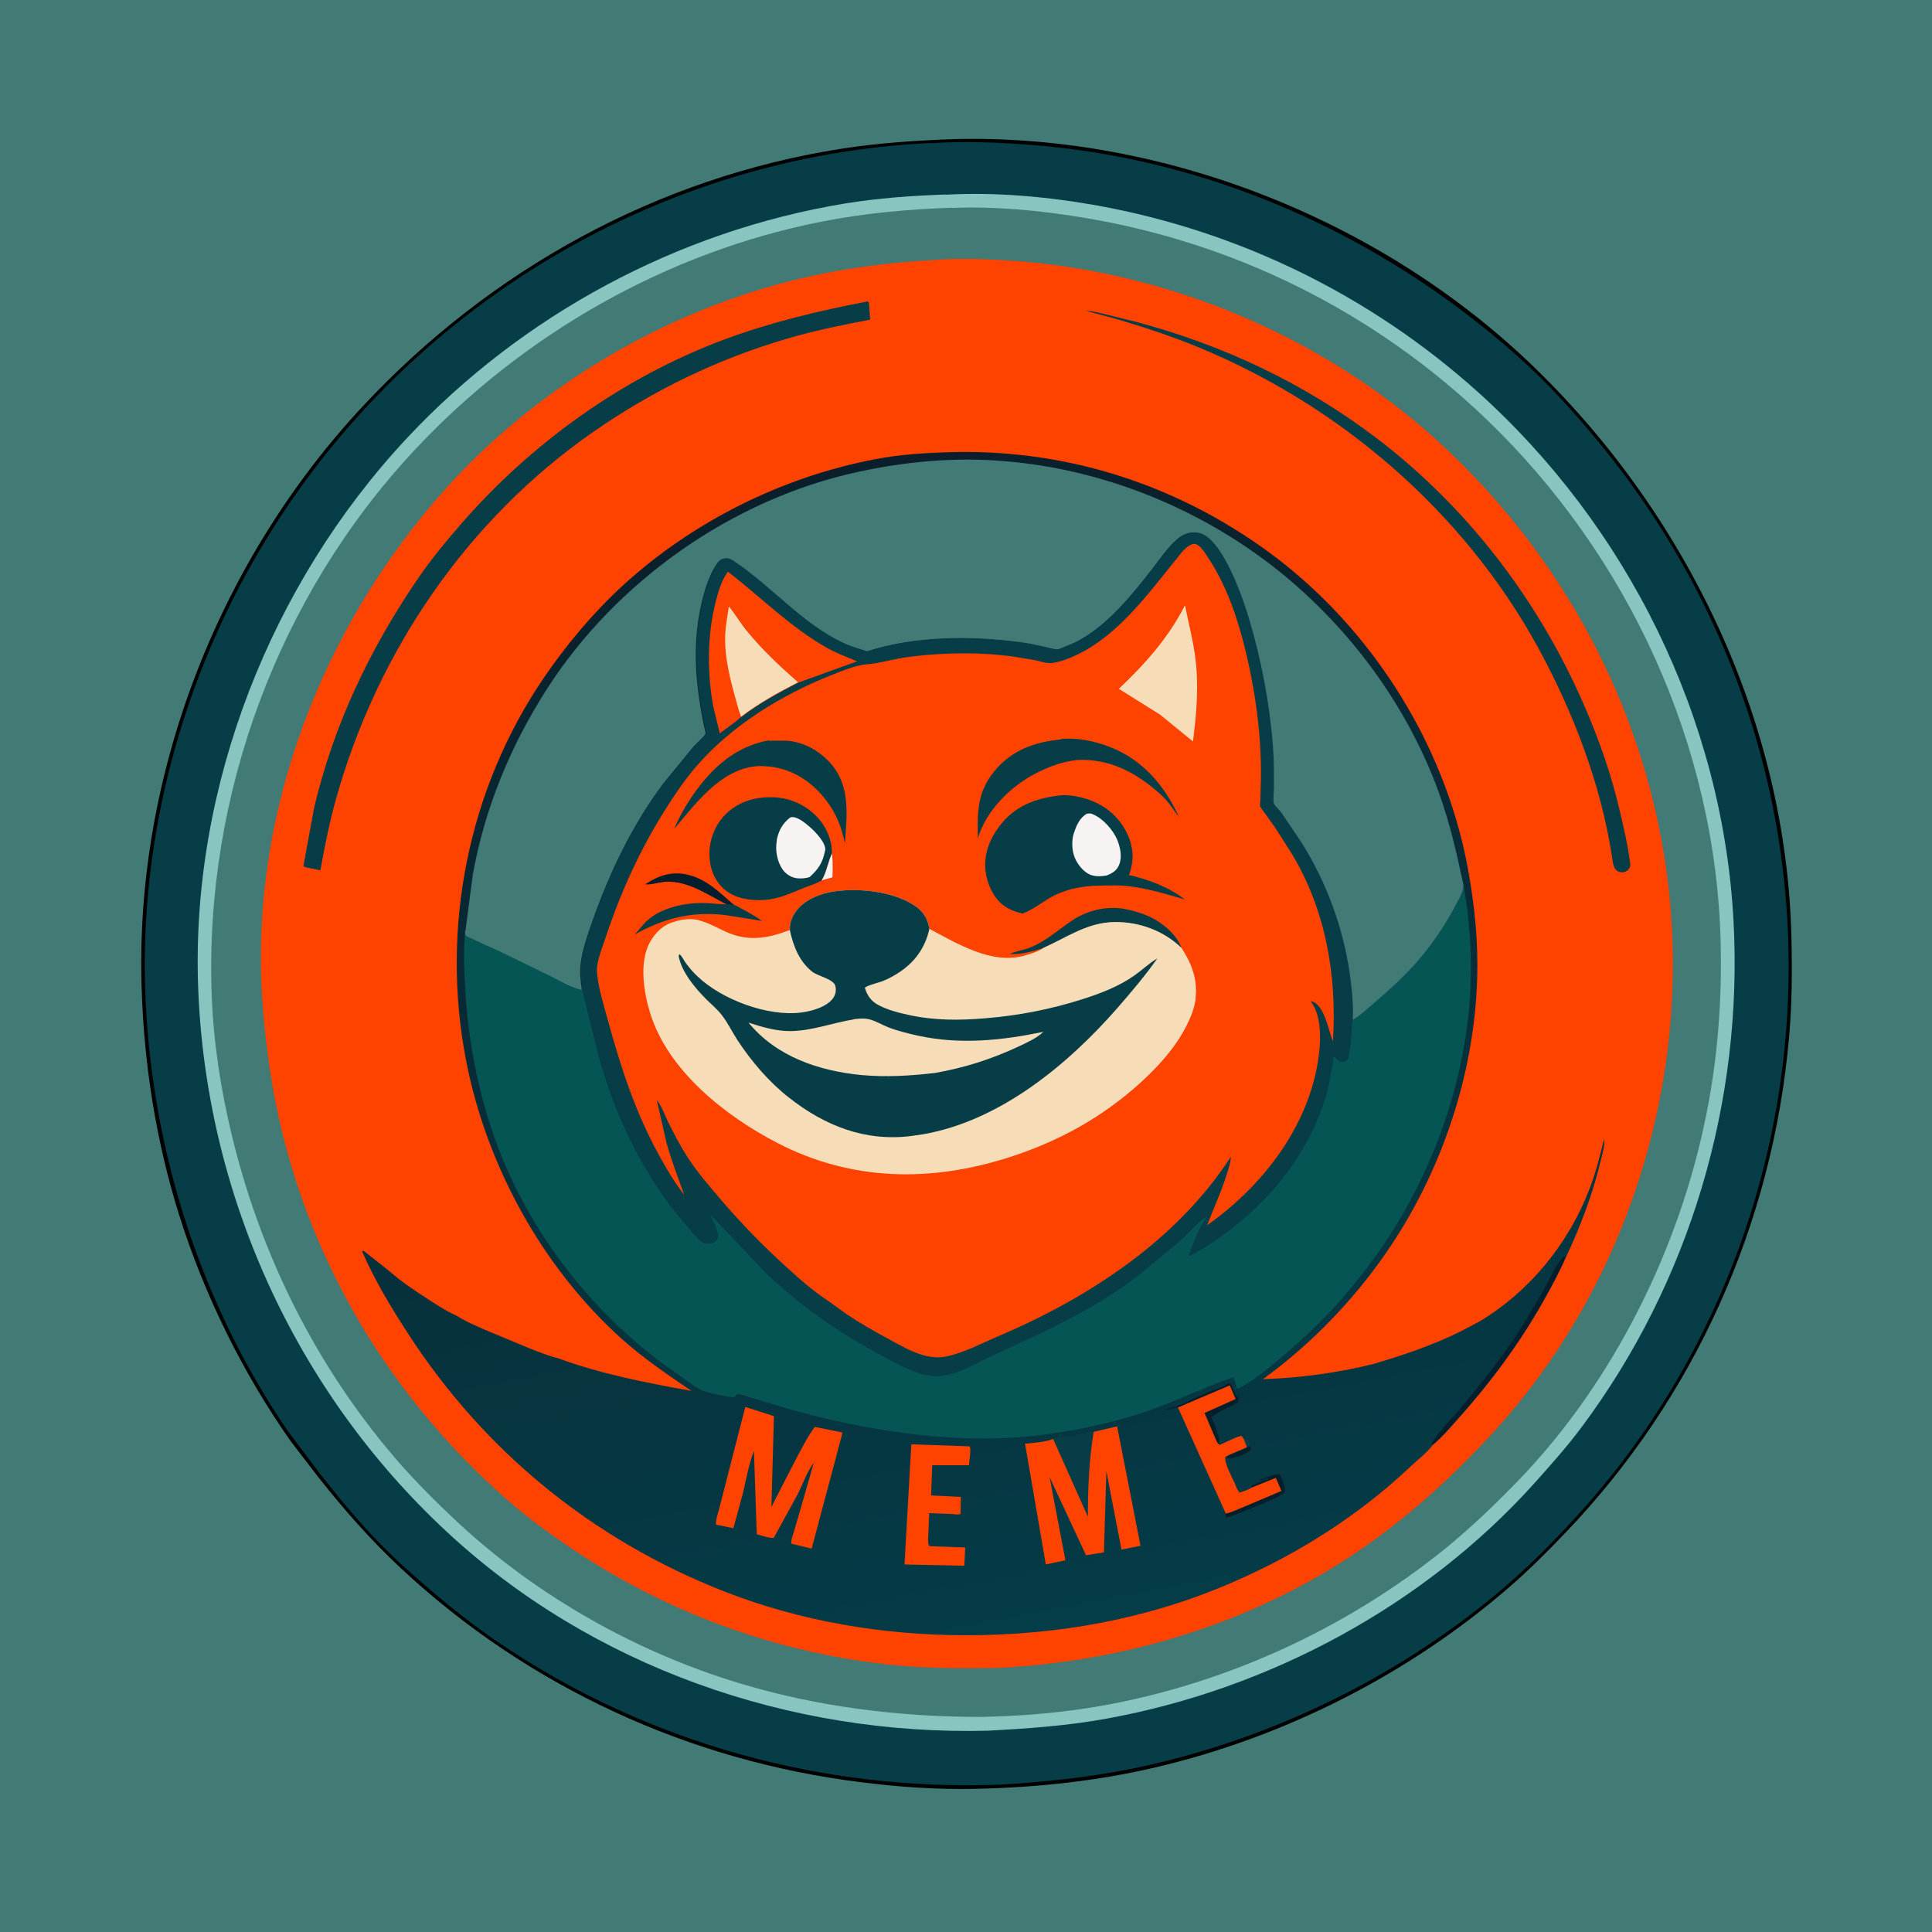
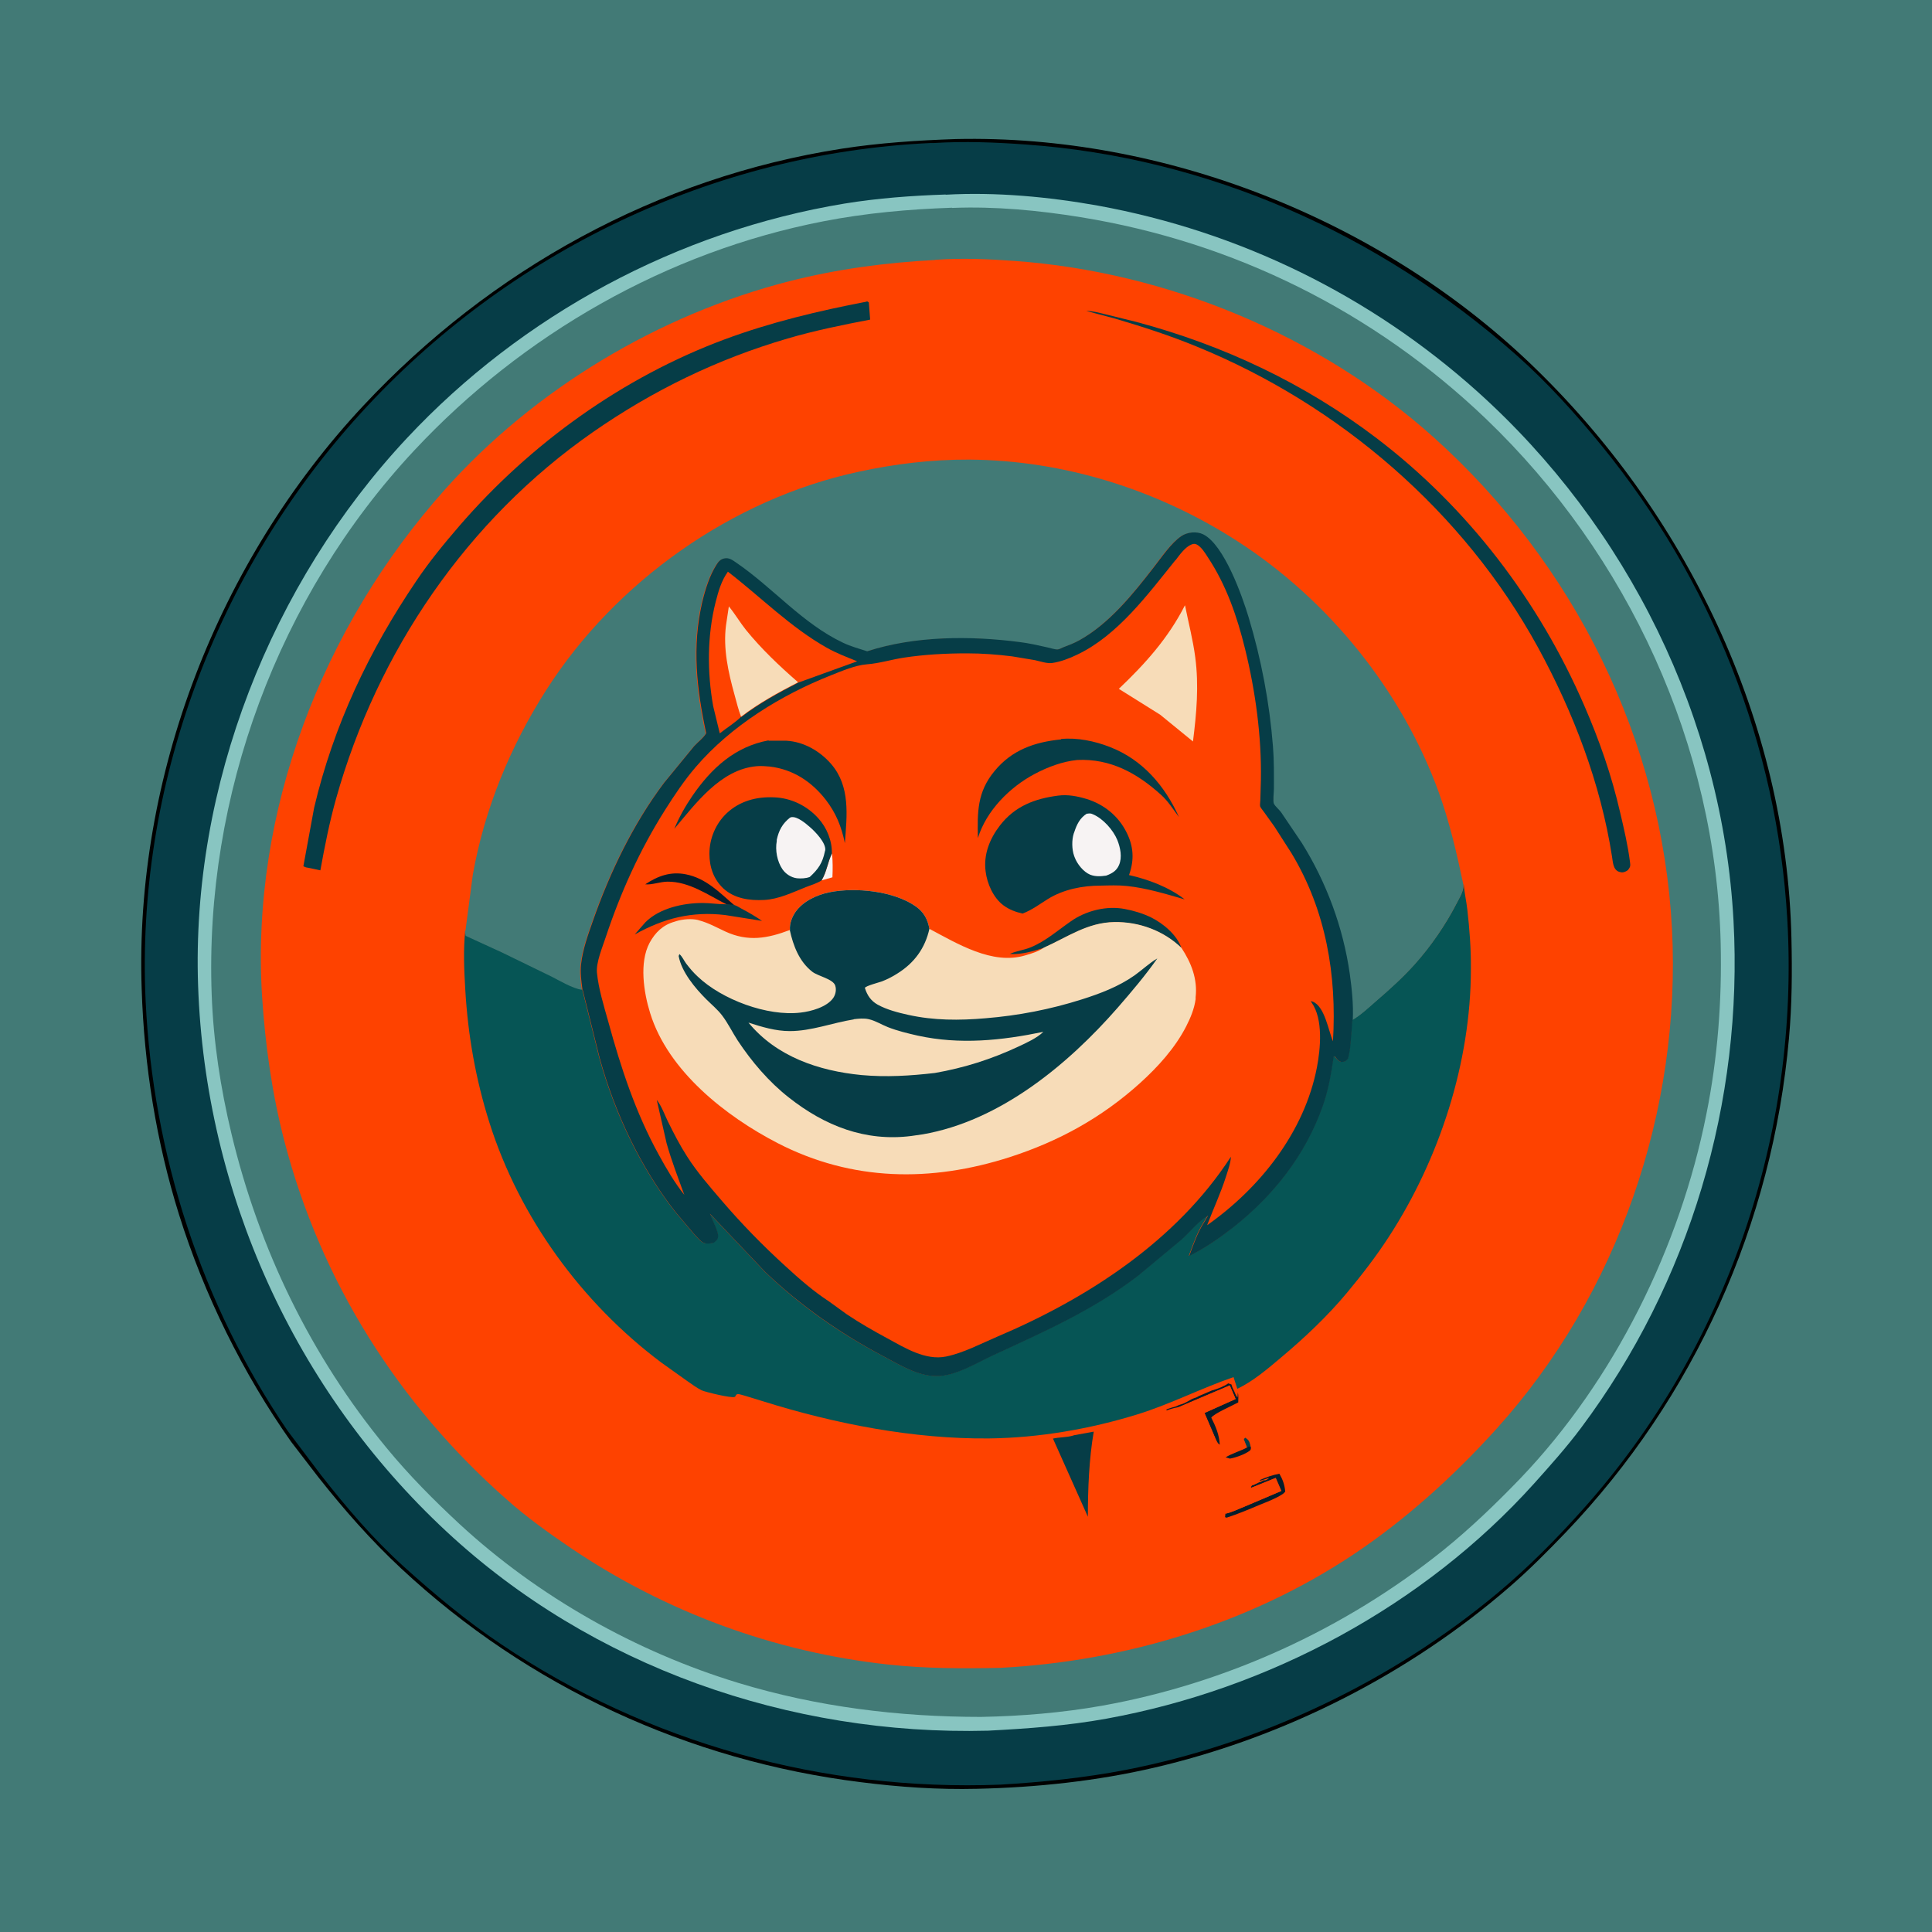
<svg xmlns="http://www.w3.org/2000/svg" id="Layer_1" data-name="Layer 1" version="1.1" viewBox="0 0 1024 1024">
  <defs>
    <style>
      .cls-1 {
        fill: #f7f3f3;
      }

      .cls-1, .cls-2, .cls-3, .cls-4, .cls-5, .cls-6, .cls-7, .cls-8, .cls-9, .cls-10 {
        stroke-width: 0px;
      }

      .cls-2 {
        fill: #063d47;
      }

      .cls-3 {
        fill: #fe4200;
      }

      .cls-4 {
        fill: #051e2c;
      }

      .cls-5 {
        fill: url(#linear-gradient);
      }

      .cls-6 {
        fill: #88c5c1;
      }

      .cls-7 {
        fill: #f7dcb8;
      }

      .cls-8 {
        fill: #000;
      }

      .cls-9 {
        fill: #065555;
      }

      .cls-10 {
        fill: #427a76;
      }
    </style>
    <linearGradient id="linear-gradient" x1="680.7" y1="744.1" x2="915" y2="-486.9" gradientTransform="translate(107 618.6) scale(.5 -.5)" gradientUnits="userSpaceOnUse">
      <stop offset="0" stop-color="#0a1f2b" />
      <stop offset="1" stop-color="#043c47" />
    </linearGradient>
  </defs>
  <path class="cls-10" d="M0,0h1024v1024H0V0Z" />
  <path class="cls-8" d="M506.6,73.7c110.4-2.5,224.2,42.5,304.1,118.6,82.8,79,136.3,189.8,138.8,305.1.4,17.7.3,35.1-1.3,52.8-8.7,98.4-50.1,190.7-118.4,262.1-9.5,9.9-19.2,19.7-29.6,28.7-53.5,46.4-119.2,79.7-188,95.8-30.8,7.2-62.8,10.6-94.4,11.3-20.6.5-41.1-.9-61.5-3.5-91.2-11.3-176.3-50.5-243.6-113.2-16.2-15.1-30.3-31.2-44-48.5l-14.3-18.6c-25.7-36.4-46.2-78.1-59.5-120.5-12.1-38.7-18.5-79-19.8-119.5-3.9-112.8,40.5-227,117.5-309.3,67.3-72,155.8-121,253.6-136.2,20-3.1,40.1-4.4,60.4-5.1Z" />
  <path class="cls-2" d="M493.3,75.8h1.6c16.2-1,32.6-.4,48.8.8,96.7,6.8,187.6,47.5,259.9,111.5,16.5,14.6,31.3,31,45.2,48,58.3,71.5,93.1,158.8,98.5,251,6.6,113.8-32,227.2-107.9,312.4-14,15.7-29.4,31.3-45.6,44.8-56.2,46.9-125.3,79.8-197.2,93.8-21.8,4.2-44.3,6.5-66.5,7.8-93.6,3.6-186.8-22-264.6-74.5-18.2-12.2-35-26.2-51.3-40.9-16.4-14.8-30.4-31.3-44-48.6l-17.8-23.6c-45.7-67-71.3-146.6-75.2-227.5-5.4-113.9,37.4-227.9,114.1-311.9,77.7-85.2,186.4-137.7,301.9-143.1Z" />
  <path class="cls-6" d="M501.2,103.2c26.7-1.5,54.5,1.1,80.8,5.8,75,13.7,144.2,47.6,200.9,98.4,79.7,71.5,130.1,173.3,135.9,280.6,5.2,95.9-23.2,191.8-80.8,268.8-7.7,10.3-16.3,19.9-24.9,29.5-58.5,65-140.8,109-226.5,124.6-20.8,3.8-41.9,5.3-63,6.4-105,2.7-209.9-33.8-287.1-105.7-80.3-74.7-127.7-179.5-131.5-289.1-3.7-105.9,38.6-213.2,110.7-290.3,61.1-65.3,143.6-109.7,231.9-124.3,17.8-2.9,35.7-4.2,53.7-4.8Z" />
  <path class="cls-10" d="M504.6,110.2h.2c22.5-.9,45.7,1.3,67.9,4.9,81.1,13.1,155.4,50,214.8,106.8,75.5,72.3,122.1,173.4,124.5,278.2.7,30.3-1.6,60.8-7.6,90.5-14,70.4-48.7,140.8-98.5,192.9-12.9,13.4-26.5,26.5-41,38.2-52.1,41.8-115.3,70.7-181,82.4-20.9,3.7-42.6,5.5-63.9,5.9-43.6,0-86.8-5.3-128.6-18-54.3-16.5-106.1-45.7-147.8-84.2-13.7-12.7-27-26.1-38.9-40.6-39.9-48.4-67.4-105.2-82-166.2-5.8-24.2-9.6-48.9-10.5-73.8-3.9-105.4,35.3-211.3,107.3-288.4,57.5-61.6,134-105.4,216.9-121.5,22.6-4.4,45.2-6.4,68.2-7.2Z" />
  <path class="cls-3" d="M495.6,137.7h.4c13.7-1,28-.4,41.7.6,80.9,5.8,161.9,39.4,222.4,93.7,74.3,66.8,120.9,160.3,126.1,260.5,4.9,96-28.5,193.4-93.1,264.9-22.4,24.8-48.1,48.1-75.9,66.6-55.2,36.7-121.2,56.6-187.2,60-20,.4-39.7.4-59.6-1.8-60.1-6.6-117.6-27.8-167.7-61.6-11.9-8.1-23.4-16.3-34.2-25.9-57.3-50.5-98.4-115.5-117.7-189.6-6.6-25.3-10.2-51.1-11.9-77.1-6.1-97.8,32-195.8,96.8-268.4,47.5-53.3,113.4-92.8,182.5-110.5,25.5-6.5,51.1-9.9,77.4-11.3Z" />
  <path class="cls-2" d="M575.8,164.8c3.4,0,6.9,1,10.2,1.8l16.2,4c46.4,12.4,89.2,32.6,127.5,61.7,48.3,36.8,85.9,86.1,110,141.7,8,18.4,14.5,37,19,56.6,2,8.5,4.1,17.4,5.2,26.1.3,2.2.3,2.7-1,4.4l-.7.5c-1.3.8-2.5,1-4,.5-3.3-1.1-3.3-5.2-3.8-8.1-6-38.7-20.5-76.5-39.2-110.8-39.4-72-105.2-128.6-180.9-159.5-14.1-5.8-28.6-10.5-43.2-14.8l-15-4Z" />
  <path class="cls-2" d="M459.2,159.8c.9,0,.4-.1,1.3.5l.7,9.1c-14.6,2.8-29.4,5.8-43.7,10-37.3,10.9-71.4,27.5-103.2,49.6-66.8,46.5-114.3,116.3-136.2,194.4-3.5,12.5-6,25.2-8.3,37.9l-6.6-1.4c-1-.1-1.5-.3-2.4-.8l5.7-31c10.3-43.6,29.1-83.2,54.1-120.1,6.9-10.3,14.9-20,23-29.4,37.6-43.5,86.4-78.6,140.4-98.7,24.5-9.1,49.7-15.1,75.2-20Z" />
-   <path class="cls-5" d="M295.6,719.8c22.5,8.4,47.3,13.2,70.9,17.4-12.7-8.6-25.5-17.3-36.9-27.5-42.2-37.9-71.9-92.2-82.6-147.8-13.5-69.8,1-143.4,41-202.3,11.9-17.5,26.1-34.5,41.7-48.9,37.2-34.2,85.1-58.1,134.7-67.4,12.5-2.4,25.3-3.2,38.1-3.6,58.9-1.9,115.2,15,163.6,48.4,57.5,39.5,99.3,103.6,111.9,172.2,3.6,19.6,5.6,39.2,4.9,59.2-1.7,51.1-19.3,102.7-48.3,144.6-17.7,25.6-40,48.6-65.2,66.9,20-.7,39.3-3.3,58.7-8.1,15.7-4.7,31.1-9.8,45.8-17.1l10.1-5.3c26.8-16,47.4-41.4,58.5-70.4,3.3-8.6,5.5-17.4,7.7-26.3.6,3-1,8.1-1.7,11-4.1,17.5-10.9,35.5-18.6,51.7-3.5,8.1-7.8,15.9-12.1,23.6-12.6,22.2-27.6,42.5-44.6,61.5-4.3,4.8-8.9,10.3-13.9,14.4-3.1,4.1-8,7.8-11.7,11.3-27.3,25.8-59.1,46-93.5,61-45.2,19.8-92.9,28.4-142,28.4-44.1,0-87.9-7.3-129-23.5-69.3-27.3-126.7-74.2-167.1-136.8-9-13.9-17.5-28-24.1-43.2l.9-.2,13.9,11c5.9,5.2,12.3,9.5,18.8,13.7,5.3,3.5,10.8,7.1,16.6,9.7,4.4,2.9,9.6,5,14.4,7.2l24,10c4.9,1.9,10.1,4,15.2,5.3Z" />
  <path class="cls-2" d="M659.1,762.9l.9-.9c1.5.9,2.2,1.9,2.6,3.6l.3,1.4-1.4-.3-.7.6-1.7-4.3Z" />
  <path class="cls-4" d="M660.9,767.2l.7-.6,1.4.3c0,.8.1,1.4-.6,2-2.7,2-7.3,3.6-10.5,4.2l-2.3-.7c3.5-2.1,7.7-3.3,11.4-5.2Z" />
  <path class="cls-4" d="M663.1,788.7v-.6c-.1,0,.6-.9.6-.9h.5s2.5-1.2,2.5-1.2c.9-.4.5-.3,1.2-.5.7-.2,1.1-.5,1.7-.9,1.4.1,1.6-.1,2.8-1l.2-.3-4.5,1.5-.5-.3c3.5-1.5,6.7-2.7,10.5-3.4,1.8,3.1,2.8,5.9,3.1,9.5-.4.4-.9,1-1.4,1.3-3.8,2.5-8.3,4.1-12.4,5.8-5.7,2.4-11.4,4.8-17.3,6.7l-.8-.3.2-1.8c3.2-.7,6.6-2.4,9.7-3.6l19.8-8.4-3-6.9-12.4,5-.6.2Z" />
  <path class="cls-4" d="M624.2,745.9c-2.1.4-4,.9-5.9,1.7v-.6c1-.4,2-.7,3-1,1-.3,1.8-.4,2.7-.9.6-.3,1.1-.5,1.8-.7,2-.5,4.2-1.9,6-2.9.8-.4,1.4-.5,2.2-.8l1.5-.8,1.2-.5,5.1-2.2c.8-.4.5-.2,1.2-.4,2.2-.6,6.2-2.2,8-3.6l1.7.6.2.7c.4,1.5,1.3,2.7,1.8,4.2.3.8.7,1.4,1.2,2l.2-2.7c.4,1.7.2,3.6.2,5.3-3,1.7-12.9,5.9-14.3,8.1,2.3,4.5,4.3,9.2,4.5,14.4-1.4-.8-2-2.8-2.7-4.3l-5.4-12.6,16.5-7.4-3.1-7.2-27.1,11.5h-.5Z" />
-   <path class="cls-4" d="M759.2,765.9l-.4-.7c3.2-6.3,9.7-12,14.2-17.5,9.2-11,18.2-22,26.5-33.8,6.8-9.6,12.7-19.9,18.6-30.1,3.2-5.5,6.2-13.2,10.6-17.7l1.1.2c-3.5,8.1-7.8,15.9-12.1,23.6-12.6,22.2-27.6,42.5-44.6,61.5-4.3,4.8-8.9,10.3-13.9,14.4Z" />
  <path class="cls-3" d="M624.2,745.9h.5c0-.1,27.1-11.6,27.1-11.6l3.1,7.2-16.5,7.4,5.4,12.6c.7,1.5,1.2,3.5,2.7,4.3,3.7-1.5,7.7-3.9,11.5-4.8l1.2,1.7,1.7,4.3c-3.7,1.9-7.9,3.1-11.4,5.2-.8,2.8,3.5,10.9,4.8,13.6.6,1.4,1.3,3.5,2.2,4.7l.6.6c1.3-.5,5.4-1.7,6.1-2.6l.6-.2,12.4-5,3,6.9-19.8,8.4c-3.1,1.2-6.5,3-9.7,3.6l-25.5-56.5Z" />
  <path class="cls-3" d="M483.1,765.5l30.9,1.1c.8,2.1-.3,7.5-.4,10h-19.5s-.6,16-.6,16l15.8.8-.2,9c-1,.6-2.8.2-4,.1l-12.6-.5-.5,11.8c0,1.8-.5,4.2.6,5.7l19,.7-.5,9.7-31.7-.7,3.6-63.5Z" />
  <path class="cls-3" d="M395,745.7l15.2,4.9-1.3,47.1v1c-.1,0,14-27.3,14-27.3,2.8-5.1,5.4-10.4,9-15.1l14.4,2.9c.2,1.1-.4,2.6-.7,3.7l-2.8,10.6-12.6,47.3-10.8-2.6c-.3-1.8,1.1-5.3,1.6-7.1l5.6-19.3,4.7-16.5c-3.5,4.7-5.8,11.2-8.4,16.5l-12.8,23.3c-2.2.3-6.6-1.3-9-1.9l-1.5-44.1c-2.7,6.8-4.1,15-5.8,22.2l-5.1,18.7-9.2-1.9c-.4-2.1,1.4-7,1.9-9.3l13.6-53Z" />
  <path class="cls-3" d="M579.7,758.9l12.4-2.9,12.4,63.3-10.1,2-8-41.5-1.3,43-9.5,1.5-19.3-41.4,8.4,44.1-10.4,2.2-11-64c4.4-.5,10.7-.8,14.8-2.5,3.5-.8,7.3-.6,10.7-1.6l.6-.2,10.4-1.9Z" />
  <path class="cls-2" d="M558,762.5c3.5-.8,7.3-.6,10.7-1.6l.6-.2,10.4-1.9c-2.5,14.7-3.1,30.2-3.1,45.1l-18.5-41.4Z" />
  <path class="cls-9" d="M775.8,468.8c.4,4.5,1.4,8.8,1.9,13.2,1.2,10.5,2,21,1.9,31.6,0,49.4-16.6,100.5-43.4,141.8-6.8,10.5-14.3,20.2-22.2,29.7-10.3,12.4-22.6,24-35,34.4-7.1,6-14.8,12.6-23.2,16.6l-2-6.2c-17.2,5.9-33.4,14.3-50.8,19.7-25.1,7.8-52.4,12.5-78.8,12.8-39.9.4-81.5-7.7-119.5-19.6l-9.8-3c-.9-.2-2.8-.9-3.7-.9-1.5.1-1,1.1-1.8,1.5-1.5.8-15.6-2.6-17.5-3.5-2.7-1.3-5.4-3.4-7.9-5.1l-13.6-9.7c-42-31.5-75.1-76.8-91-127.1-7.3-23.1-11.4-46.4-12.8-70.6-.6-10.3-1.1-20.9,0-31.2l.4,2.6,19.2,8.8,26.1,12.7c4.6,2.2,11.3,6.4,16.3,7.1l9.1,36.5c8.1,29,21.6,57.9,40.3,81.6l9.3,11c1.5,1.6,3.3,3.9,5.2,5,1.6.9,3.9.5,5.6.1,1.1-.9,2-1.4,2.3-3,.5-2.8-3.3-9.6-4.3-12.4l29.4,31c18.6,17.8,39.7,32.6,62.4,44.5,8.5,4.5,17.8,10.2,27.7,10.6,10.1.4,22.1-7.2,31.1-11.3,26.5-12.2,52.9-24,76.3-41.9l23.2-19.3c4.3-3.9,8.9-9.7,13.9-12.6l-2,3.4c-3.5,5.3-5.8,12.1-8,18,8.4-4,16.1-9.4,23.4-15.2,21.3-16.7,38.2-38.3,47.3-64,3.1-8.7,4.6-17.5,5.9-26.6.8,0,.5,0,1,.5,1,1.2,1.5,1.9,3,2.5,2.2-.2,2.1-.1,3.6-1.8,1.4-5.1,1.5-10.8,2-16.1,0-.9.1-4,.5-4.5,4.5-2.6,8.6-6.5,12.5-9.9,7.2-6.2,14.1-12.4,20.5-19.5,8.6-9.6,16.4-20.9,22.3-32.4,1.6-3.2,3.8-6.4,3.6-10.1Z" />
  <path class="cls-10" d="M246.7,493.3l3.9-29.7c6.2-34.9,19.9-68.1,39-98,36.7-57.4,98.5-101.1,165.2-115.5,19.3-4.2,39-6.6,58.8-6.5,50.4.3,100.3,16.1,142.5,43.4,48.1,31.1,86.9,79,106.5,133,5.8,16.1,9.5,32.2,13,48.8.2,3.7-2,7-3.6,10.1-5.9,11.5-13.7,22.8-22.3,32.4-6.4,7.1-13.3,13.3-20.5,19.5-3.9,3.4-8,7.3-12.5,9.9.4-8-.5-16.5-1.6-24.4-3.5-24.5-12.4-48.3-25.4-69.3l-10.8-16c-1-1.3-3.5-3.4-4-4.8-.5-1.3,0-6.4,0-8,0-7.4,0-14.8-.5-22.3-1.7-23.1-6.2-46.3-12.9-68.5-3.4-11.4-13-38.6-24.1-44-3.5-1.7-8.3-1.2-11.5.9-5.5,3.7-10.6,11.3-14.7,16.6-11,14.2-23.5,29.8-39.5,38.7-2.7,1.5-5.6,2.6-8.5,3.7-.7.3-2.2,1-2.9,1.1-1.4,0-4.1-.8-5.6-1.1-4.8-1-9.7-2.1-14.6-2.8-26.2-3.4-55.5-3.3-80.8,4.9-4.2-1.4-8.6-2.6-12.7-4.5-21.6-10.2-37.2-29.2-56.7-42.5-2-1.4-3.9-2.8-6.4-2.2-2,.5-3,1.8-4.1,3.4-3.7,5.9-5.9,13-7.5,19.8-5.5,23.5-3,46.1,2.1,69.4-1.2,2.2-4.6,4.8-6.4,6.9l-15.9,19.4c-16.4,21.8-28.7,47.4-37.7,73.1-2.6,7.5-5.4,15.1-6.3,23-.5,4.5,0,8.9.7,13.4-5-.7-11.7-4.8-16.3-7.1l-26.1-12.7-19.2-8.8-.4-2.6Z" />
  <path class="cls-2" d="M308.7,524.4c-.6-4.4-1.2-8.9-.7-13.4.9-7.9,3.7-15.6,6.3-23,9-25.7,21.3-51.3,37.7-73.1l15.9-19.4c1.8-2,5.2-4.6,6.4-6.9-5-23.3-7.6-45.8-2.1-69.4,1.6-6.7,3.8-13.9,7.5-19.8,1-1.6,2.1-3,4.1-3.4,2.5-.6,4.4.8,6.4,2.2,19.5,13.3,35.1,32.3,56.7,42.5,4,1.9,8.4,3.1,12.7,4.5,25.3-8.2,54.6-8.3,80.8-4.9,4.9.6,9.7,1.7,14.6,2.8,1.5.3,4.1,1.2,5.6,1.1.7,0,2.2-.8,2.9-1.1,2.9-1.1,5.8-2.2,8.5-3.7,15.9-8.8,28.5-24.5,39.5-38.7,4.1-5.2,9.2-12.9,14.7-16.6,3.2-2.1,8-2.6,11.5-.9,11.1,5.5,20.7,32.7,24.1,44,6.7,22.2,11.1,45.4,12.9,68.5.6,7.4.5,14.8.5,22.3,0,1.6-.6,6.8,0,8,.6,1.3,3.1,3.4,4,4.8l10.8,16c13.1,21,21.9,44.8,25.4,69.3,1.1,7.9,2,16.4,1.6,24.4-.4.5-.4,3.6-.5,4.5-.5,5.3-.6,11-2,16.1-1.5,1.6-1.4,1.6-3.6,1.8-1.5-.5-2.1-1.3-3-2.5-.5-.6-.2-.4-1-.5-1.3,9.1-2.8,17.9-5.9,26.6-9.1,25.7-26,47.2-47.3,64-7.3,5.7-15,11.1-23.4,15.2,2.2-6,4.5-12.7,8-18l2-3.4c-5,2.9-9.6,8.7-13.9,12.6l-23.2,19.3c-23.3,17.9-49.8,29.7-76.3,41.9-9,4.1-21,11.7-31.1,11.3-9.9-.3-19.2-6.1-27.7-10.6-22.7-12-43.8-26.8-62.4-44.5l-29.4-31c1,2.8,4.8,9.6,4.3,12.4-.3,1.6-1.1,2-2.3,3-1.7.4-4,.8-5.6-.1-1.9-1.1-3.7-3.4-5.2-5l-9.3-11c-18.7-23.7-32.2-52.6-40.3-81.6l-9.1-36.5Z" />
  <path class="cls-3" d="M392.8,379.9c-3.1,3.1-7.8,6-11.3,8.8l-3.5-14.4c-3.2-17.9-3.2-37.5,1.3-55.2,1.5-5.8,3-11.2,6.5-16.1,17.4,13.4,33.2,29.5,52.4,40.3,5.1,2.9,10.7,5,16.1,7.2l-31.2,11.3c-10.5,5.4-20.9,11.1-30.3,18.3Z" />
  <path class="cls-7" d="M392.8,379.9c-1.5-3.8-2.4-7.8-3.5-11.7-3.3-11.9-6.1-24.4-4.5-36.8l1.5-10c3.3,4,5.9,8.5,9.1,12.5,8.2,10.1,17.8,19.2,27.6,27.7-10.5,5.4-20.9,11.1-30.3,18.3Z" />
  <path class="cls-3" d="M623.1,296.9c2.1-2.8,5.1-7,8.4-8.3,1-.4,1.8-.5,2.8,0,2.4,1.2,4.5,4.6,5.9,6.8,9.8,14.8,15.5,31.4,19.7,48.5,5.5,22.3,8.8,46.4,8.4,69.4l-.3,10.8c0,.7-.3,2.7-.1,3.3.3.8,1.4,2.1,1.9,2.8l5.6,7.8,9.1,14.2c18.3,30.3,24.1,64.7,22,99.7-2.4-5.5-4.3-18.4-10.7-21-.6-.2-.6-.2-1.1-.3l.5.8c6.2,8.8,4.7,24.4,2.8,34.3-6.6,34.3-30.2,64-58.2,83.7,3.3-8.7,7.3-17.2,10.1-26.1,1-3.2,2.4-6.9,2.5-10.2-28.8,44.5-75.8,75-123.9,95.4-8.7,3.7-17.8,8.6-27.1,10.5-10.9,2.2-21.8-4.6-31-9.6-7.4-4-14.6-8.1-21.6-12.8l-9.4-6.8c-8.3-5.4-15.8-12-23.1-18.7-12.1-11-23.3-22.5-34-35-6.4-7.5-12.8-14.8-18.1-23.1-3.8-5.9-7.1-12.3-10.2-18.6-1.8-3.7-3.3-8.1-5.9-11.4l5.2,22.9c2.6,9.3,6.1,18.3,9.4,27.4-5.2-6.5-9.5-13.9-13.5-21.2-12.3-22.3-20.1-46.1-26.8-70.6-2.3-8.2-5.2-17.5-6-26-.5-5.4,2.9-13.4,4.6-18.6,7.9-23.8,18.1-46.4,31.5-67.6,5-7.9,10.2-15.7,16.3-22.8,18.7-21.8,45.2-38.1,71.7-48.6,5.8-2.3,12.8-5.3,19-5.8,6.6-.5,12.9-2.5,19.4-3.5,11.1-1.7,22.4-2.3,33.6-2.3,8.1,0,16,.6,24,1.6l12,2c2.8.6,6.4,1.9,9.2,1.5,4.4-.6,9.3-2.5,13.2-4.4,21.5-10.2,37.5-32,52.1-50.1Z" />
  <path class="cls-1" d="M441,452.3c.4,4.3.4,8.4.2,12.7l-5.7,1.6c2.7-4.6,3.2-9.6,5.5-14.3Z" />
  <path class="cls-4" d="M385.2,479.4c-9.9-5-19.9-12.2-31.4-12.1-3.8,0-8.3,1.8-11.8,1.4,6.6-4.4,13.4-6.9,21.5-5.3,10.7,2.1,17.8,9.6,25.7,16.4l-4-.3Z" />
  <path class="cls-2" d="M389.2,479.7c1.2.3,2.7,1.3,3.8,1.9,3.8,2,7.4,4.1,10.9,6.5l-19.5-3.1c-17.7-2.1-32.6,1.7-48,10.3l5.7-6.5c7.5-7.5,20.1-10.2,30.3-10.2,4.1,0,8.2.7,12.4.7h.5s4,.3,4,.3Z" />
  <path class="cls-2" d="M553.5,502.3c-5.7,1.8-12.3,3.8-18.3,3.3,3.5-1.6,7.5-2,11.1-3.5,8-3.3,14.2-8.9,21.3-13.8,7.9-5.6,19-8.4,28.6-6.5,4.8.9,9.4,2.3,13.8,4.4,6.5,3.2,13.8,9.3,16.2,16.3-9.4-9.1-22.4-13.9-35.5-13.7-14.3.2-24.8,7.9-37.3,13.5Z" />
  <path class="cls-2" d="M407.3,392.6h9.5c9.2.5,17.8,5.5,23.7,12.3,10.3,11.9,8.4,27.3,7.3,42-1.8-8.8-4.7-16-10.2-23.1-7.5-9.6-17.3-16-29.5-17.5-2.4-.2-4.6-.4-7-.2-19.1,1.6-32.4,19.8-43.7,33.2,2.5-6.1,5.9-12.1,9.6-17.5,10.1-14.7,22.6-26.1,40.4-29.4Z" />
-   <path class="cls-2" d="M562.3,391.7c8.5-.9,18,1.1,25.9,4.2,17.4,6.7,29.2,20.6,36.7,37.2-3-4-5.8-8.5-9.5-11.8-12.8-11.6-26.9-19.3-44.4-18.5-7.9.8-15.6,3.7-22.6,7.4-13.2,7-25.6,19.4-30.1,34-.3-13.8-.4-24.4,8.8-35.5,9.2-11.2,21.2-15.4,35.3-16.8Z" />
+   <path class="cls-2" d="M562.3,391.7c8.5-.9,18,1.1,25.9,4.2,17.4,6.7,29.2,20.6,36.7,37.2-3-4-5.8-8.5-9.5-11.8-12.8-11.6-26.9-19.3-44.4-18.5-7.9.8-15.6,3.7-22.6,7.4-13.2,7-25.6,19.4-30.1,34-.3-13.8-.4-24.4,8.8-35.5,9.2-11.2,21.2-15.4,35.3-16.8" />
  <path class="cls-7" d="M628.1,320.9c1.8,9.1,4.2,18.2,5.4,27.4,2,15.1.7,29.7-1.2,44.7l-17.4-14.2-21.9-13.7c14-13.3,26.2-26.9,35-44.2Z" />
  <path class="cls-2" d="M435.5,466.6c-2.4,1.6-5.7,2.5-8.4,3.6-7.1,2.8-14.3,6.4-22.1,6.8-7.7.4-15.7-.7-21.6-6.1-5.2-4.9-7.4-11.4-7.4-18.4,0-8.1,3.4-16.1,9.3-21.6,6.9-6.4,15.7-8.7,24.9-8.3,9,.3,17.5,4.4,23.5,11.1,4.5,4.9,7.4,12,7.2,18.7-2.3,4.7-2.7,9.7-5.5,14.3Z" />
  <path class="cls-1" d="M418.9,433.3l.6-.2c3.2-.4,7.5,3.3,9.8,5.3,2.8,2.4,8.5,8.3,8.1,12.2l-.2.7c-1.2,6-3.5,9.4-8,13.5-2,.8-4.7.9-6.8.7-3.1-.4-6-2.3-7.7-4.8-2.8-4.1-3.9-10.1-3-14.9v-.7c1.1-5,3-8.6,7.1-11.8Z" />
  <path class="cls-2" d="M560.8,421.7c5.1-.7,10.3.3,15.2,1.8,9.3,2.9,16.9,9.1,21.2,17.9,3.6,7.2,4,14.3,1.4,21.8l-.2.6c10.2,2.3,21.2,6.4,29.5,12.9-10.1-2.9-20.1-6-30.6-7.1-4.6-.5-9.3-.3-14-.2-9.5,0-19.7,2-27.9,7.1-4.5,2.8-8.4,5.8-13.4,7.7-3.7-.8-7.1-2.1-10.1-4.3-5.4-4-8.7-11.5-9.5-18-1.2-9,2.2-17.4,7.6-24.4,7.9-10.2,18.4-14.2,30.8-15.8Z" />
  <path class="cls-1" d="M576.1,431.3c1.4-.2,1.9-.3,3.2.3,5.4,2.3,10.7,8.3,12.9,13.6,1.6,4,2.7,9.2.9,13.3-1.3,3.1-3.8,4.5-6.8,5.6-2.9.4-5.7.6-8.5-.5-3.6-1.5-6.9-5.7-8.2-9.2l-.3-.8c-1.2-3.4-1.3-8.3-.2-11.8l.3-.8c1.3-4,3-7.5,6.7-9.8Z" />
  <path class="cls-7" d="M418.7,493c-.3-3.4,1-6.8,2.9-9.6,4.1-5.8,11.3-9.1,18.1-10.5,13.8-2.7,34.1-.7,45.8,7.6,4.2,3,6.2,6.8,7.1,11.8,14.7,7.8,33.4,19.3,50.7,14.1,3.5-1,7.1-2.1,10.1-4.2,12.5-5.6,23-13.3,37.3-13.5,13.1-.2,26.1,4.6,35.5,13.7,5.2,7.9,8.6,16.5,7.5,26.2v1c-.7,5.1-2.7,9.9-5,14.4-5.9,11.5-15,21.5-24.5,30.1-20.3,18.3-43,30.8-69,39.2-41.7,13.4-83.6,12.9-123-7.4-27.5-14.2-58.1-38.2-67.6-68.9-3.4-10.9-5.9-26.8-.3-37.3,3-5.5,7.1-9.5,13.3-11.2l.9-.3c3.4-1,7.9-1.4,11.4-.6l.6.2c4.9,1.3,9.4,3.8,13.9,5.9,12.1,5.6,22.4,3.7,34.3-.8Z" />
  <path class="cls-2" d="M418.7,493c-.3-3.4,1-6.8,2.9-9.6,4.1-5.8,11.3-9.1,18.1-10.5,13.8-2.7,34.1-.7,45.8,7.6,4.2,3,6.2,6.8,7.1,11.8-2.3,10.3-8,18.1-17,23.7-2.5,1.6-5.2,3-8,4.1-1.6.6-8.7,2.4-9.2,3.5,1.2,3.9,3.2,6.9,6.8,8.9,4.9,2.7,10.8,4.2,16.2,5.4,13.5,3,27.1,3,40.9,1.8,17.4-1.4,34.4-4.7,51.1-10,9.8-3.1,19.5-6.8,27.9-12.7,4.1-2.9,7.8-6.5,12.1-9-6.4,9.1-13.7,17.7-21,26.1-26.5,30.3-62.4,60-103.2,67.1l-6.2.9c-24.4,3.1-45.9-5.4-64.9-20.4-10.6-8.3-19.7-19-27.1-30.2-2.8-4.3-5.1-9.1-8.2-13.2-2.4-3.2-5.7-5.9-8.5-8.7-5.9-5.9-13.1-14.5-14.6-22.9l.4-1c1.4,1.1,2.4,3.4,3.5,4.9,1.9,2.5,3.9,4.9,6.2,7,12.8,12.2,36.9,21.2,54.5,19.1,5.5-.6,13.9-2.9,17.3-7.7,1.3-1.9,1.8-4.4,1.1-6.6-1.1-3.5-9.1-5-12.1-7.3-7-5.4-10.2-13.9-12-22.2Z" />
  <path class="cls-7" d="M452.5,540.2c2.6-.3,5.4-.6,8,0,3.5.8,6.8,2.9,10.1,4.2,5.1,2,10.5,3.3,15.8,4.5,22.4,4.9,44.4,2.6,66.6-2-3.4,3.3-8.9,5.8-13.2,7.8-14.3,6.7-28.8,11.3-44.3,14-13,1.5-25.8,2.3-38.9,1.1-22.6-2.2-45-9.7-59.9-27.8,7.1,2.3,14.4,4.5,21.9,4.5,11.5,0,22.6-4.4,33.9-6.2Z" />
</svg>